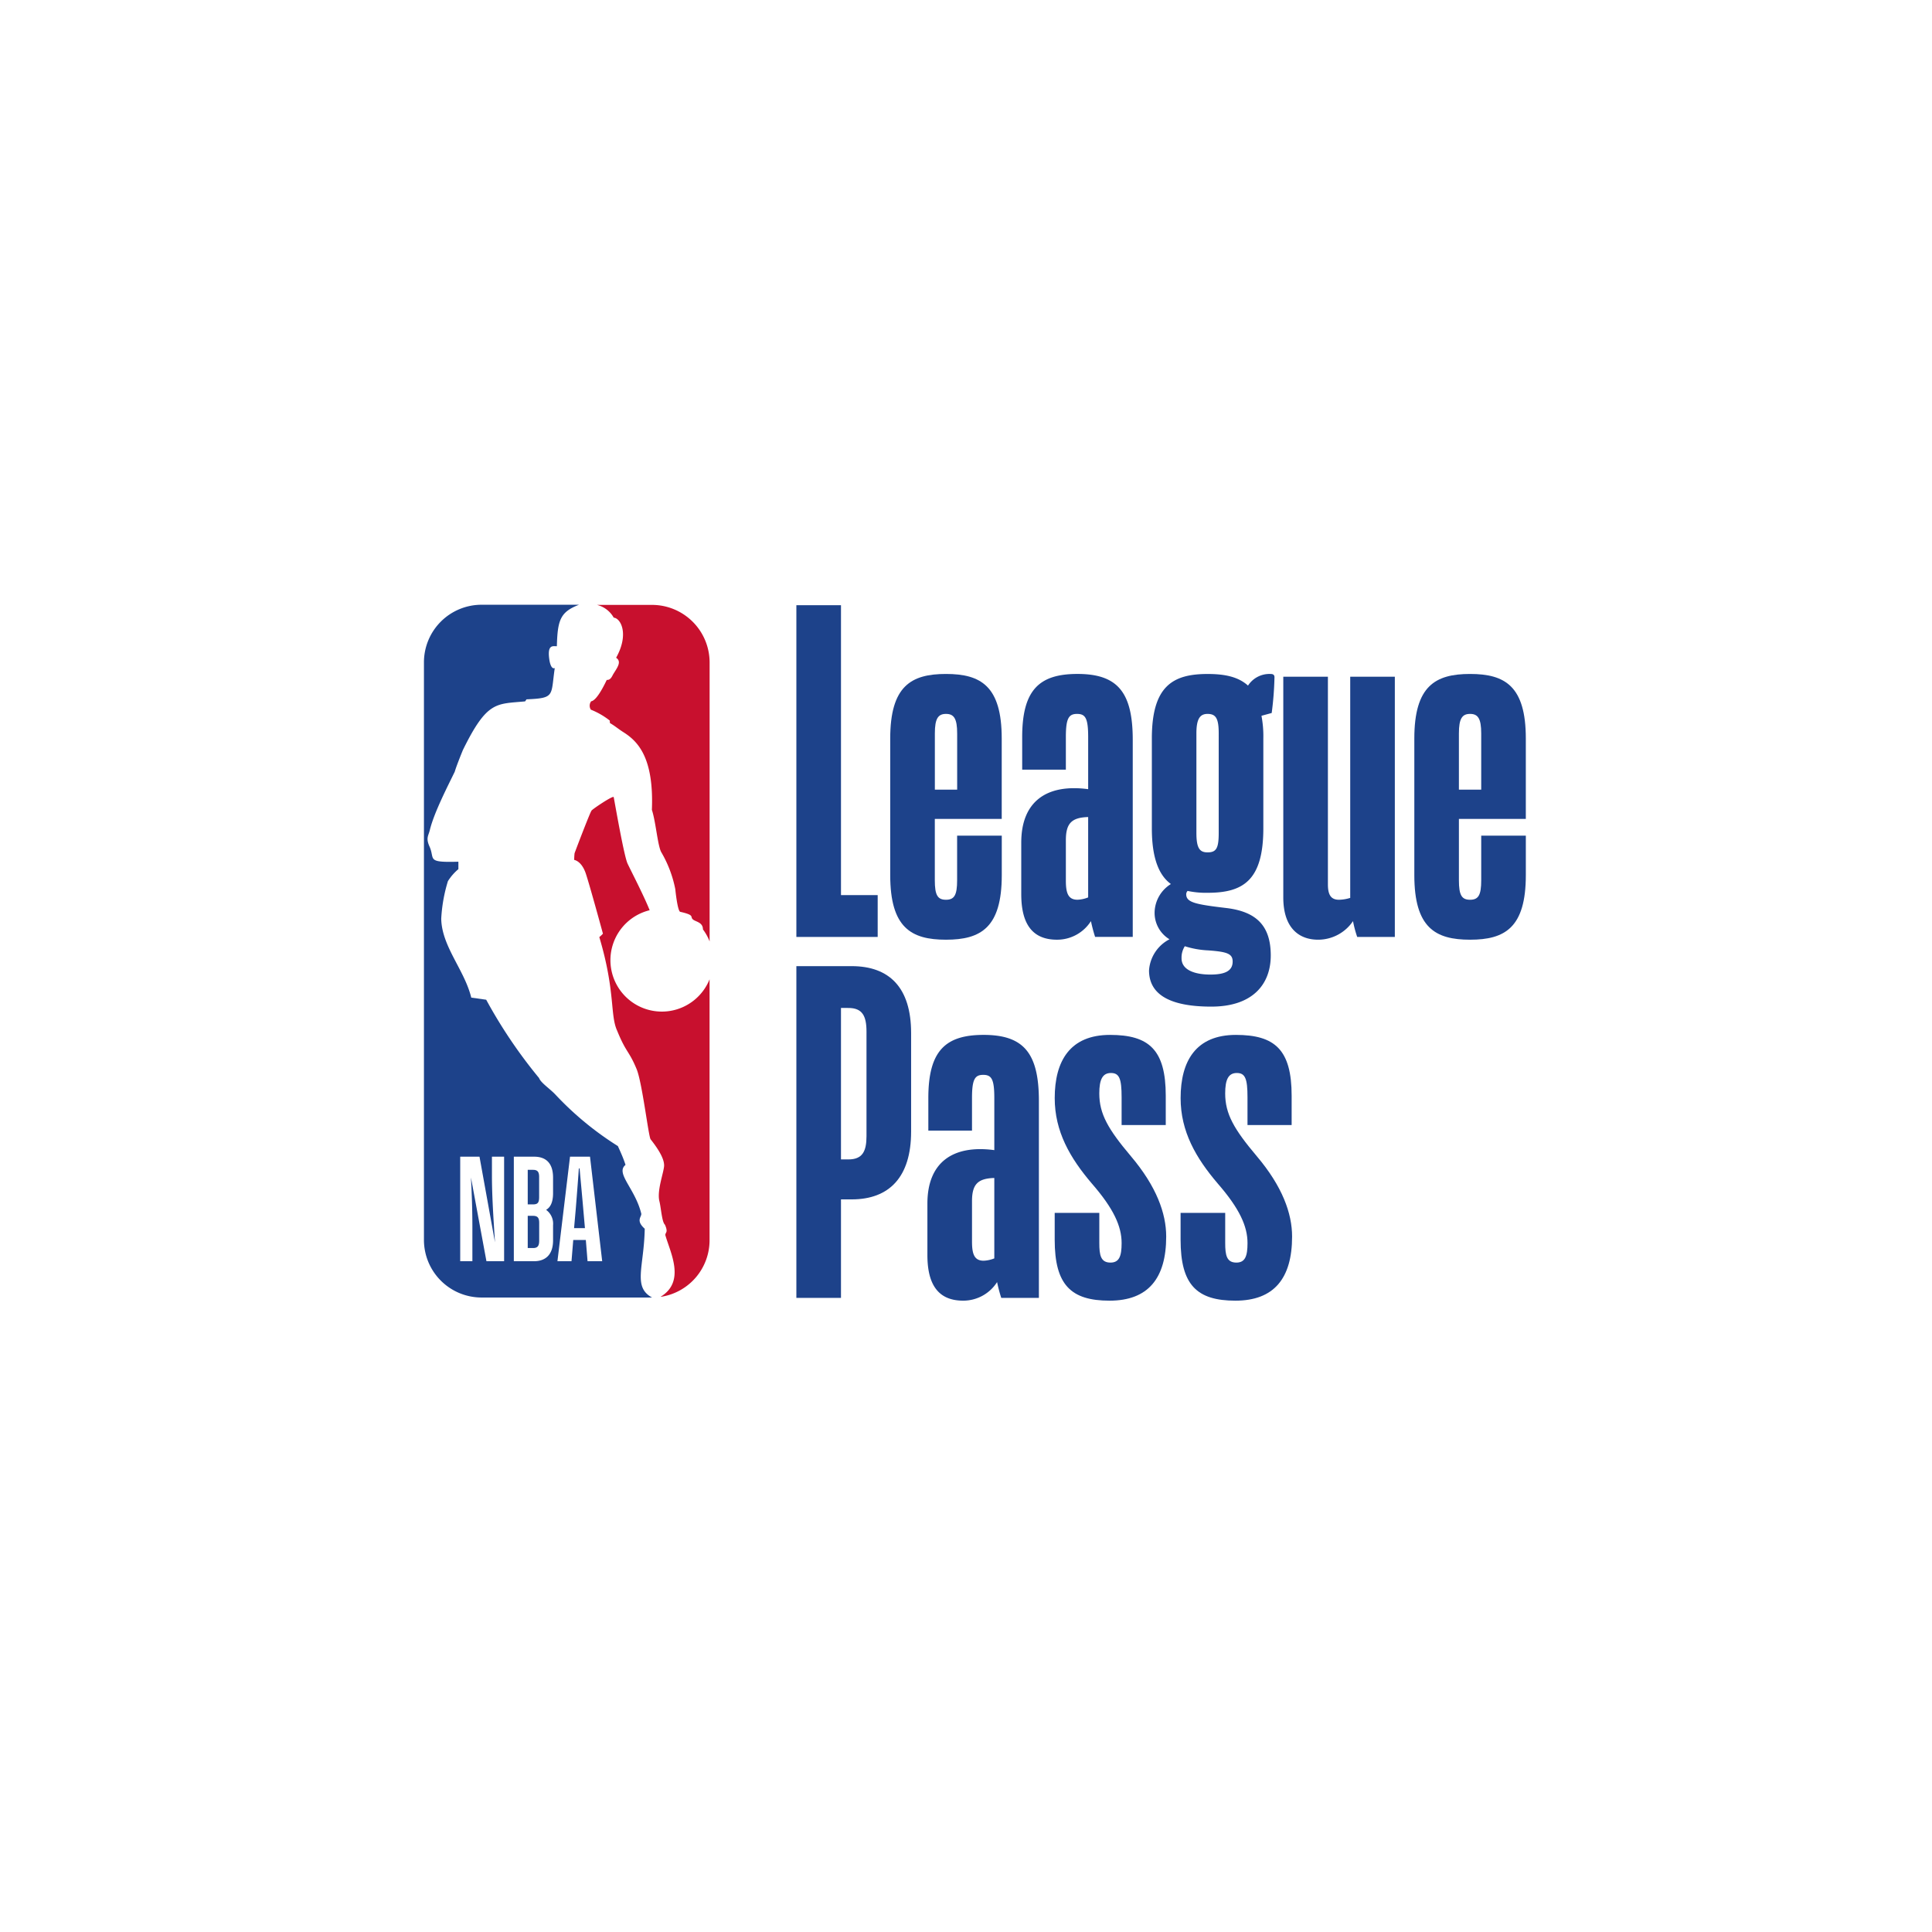
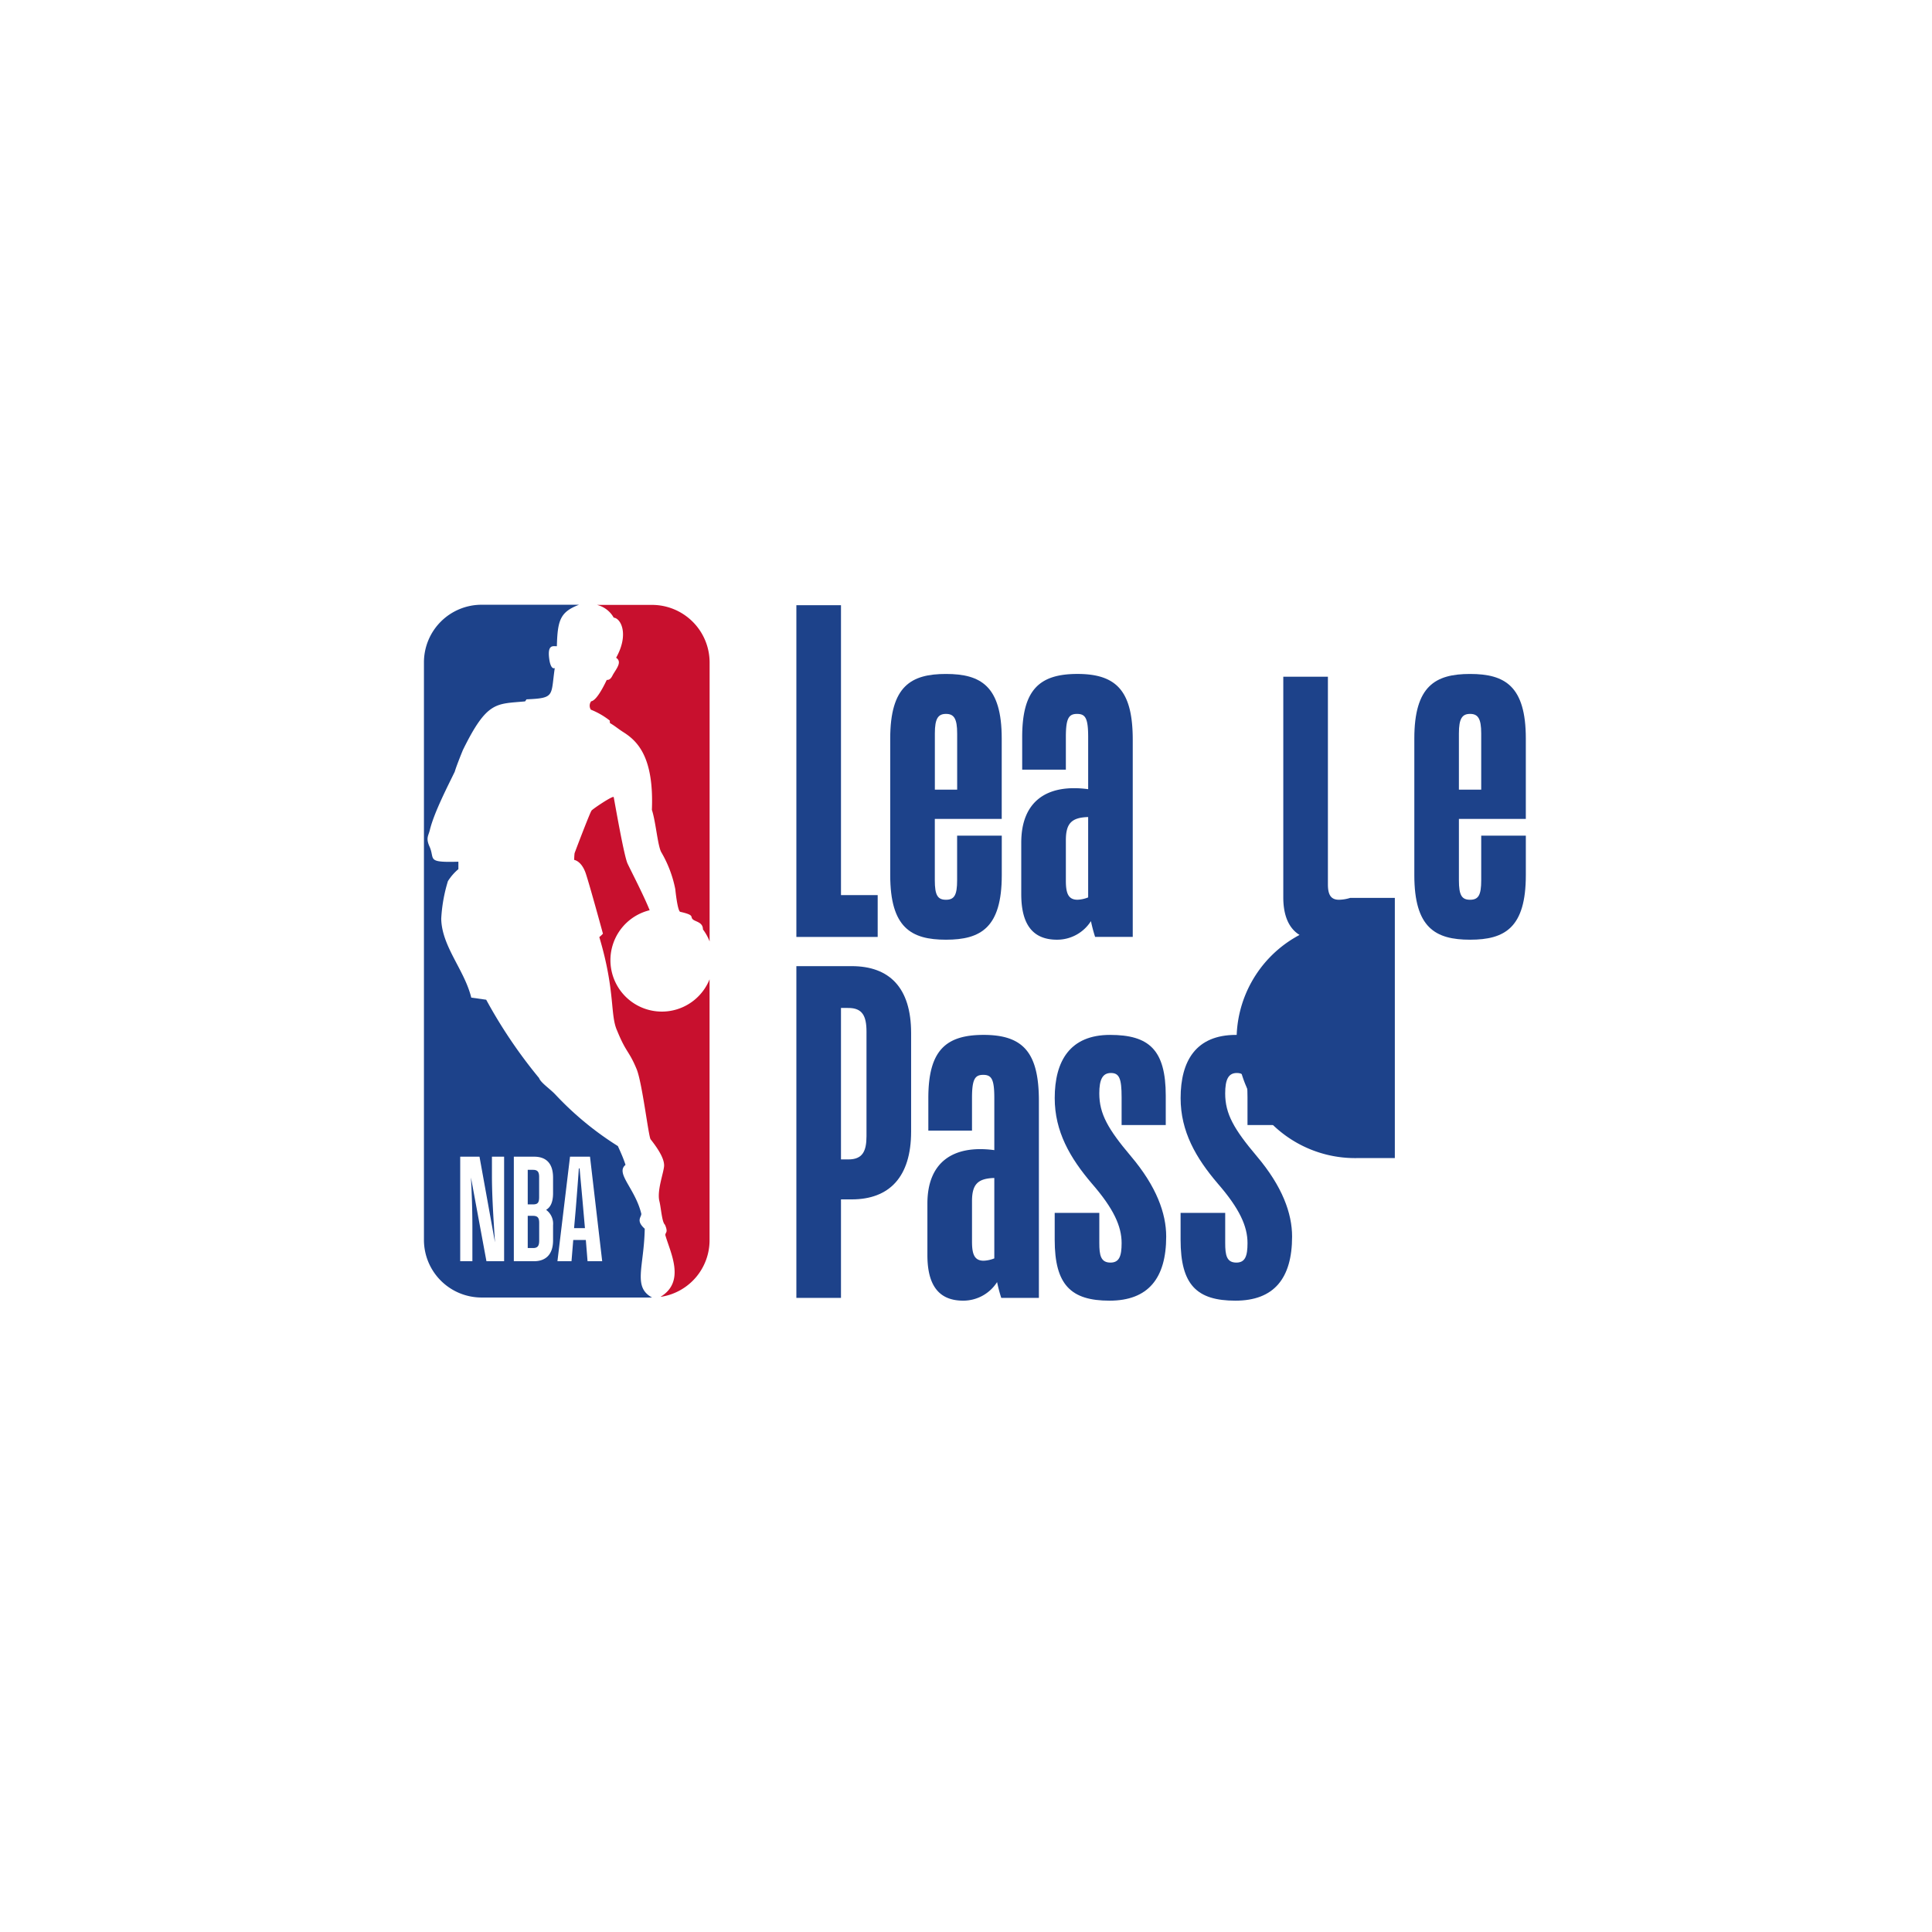
<svg xmlns="http://www.w3.org/2000/svg" width="261" height="261" viewBox="0 0 261 261">
  <defs>
    <filter id="Ellipse_34" x="0" y="0" width="261" height="261" filterUnits="userSpaceOnUse">
      <feOffset dy="2" input="SourceAlpha" />
      <feGaussianBlur stdDeviation="7.5" result="blur" />
      <feFlood flood-opacity="0.102" />
      <feComposite operator="in" in2="blur" />
      <feComposite in="SourceGraphic" />
    </filter>
  </defs>
  <g id="Group_25296" data-name="Group 25296" transform="translate(5.5 3.5)">
    <g id="Group_24709" data-name="Group 24709">
      <g transform="matrix(1, 0, 0, 1, -5.5, -3.5)" filter="url(#Ellipse_34)">
        <circle id="Ellipse_34-2" data-name="Ellipse 34" cx="108" cy="108" r="108" transform="translate(22.5 20.5)" fill="#fff" />
      </g>
    </g>
    <g id="NBA_League_Pass" transform="translate(13.459 -61.081)">
      <g id="Group_25321" data-name="Group 25321" transform="translate(35.91 136.89)">
        <path id="Path_62348" data-name="Path 62348" d="M69.129,136.89H46.094A10.2,10.2,0,0,0,35.91,147.074v78a10.2,10.2,0,0,0,10.184,10.2h23.02a10.221,10.221,0,0,0,10.2-10.2v-78A10.2,10.2,0,0,0,69.129,136.89" transform="translate(-35.91 -136.89)" fill="#fff" />
        <path id="Path_62349" data-name="Path 62349" d="M74.887,230.3c-1.25-1.116-.415-1.589-.465-2.03-.825-3.406-3.532-5.467-2.132-6.594-.344-1.127-1.048-2.537-1.022-2.537a42.361,42.361,0,0,1-8.419-6.933c-.741-.8-2-1.612-2.237-2.264a66.572,66.572,0,0,1-7.143-10.58l-2.017-.286c-.916-3.75-3.981-6.891-4.057-10.651a20.982,20.982,0,0,1,.9-5.074,6.8,6.8,0,0,1,1.418-1.628v-1.006c-4.4.126-3.135-.326-3.894-2.035-.533-1.184-.15-1.444.042-2.266.591-2.426,2.553-6.166,3.364-7.868.247-.859,1.1-2.925,1.1-2.925,3.28-6.681,4.506-6.19,8.4-6.565l.192-.276c3.9-.168,3.264-.465,3.816-4.225-.57.244-.738-1.176-.738-1.176-.31-2.14.591-1.736,1.022-1.778.092-3.519.452-4.627,2.991-5.6H52.846A7.786,7.786,0,0,0,45.06,153.8v78a7.787,7.787,0,0,0,7.786,7.792h23.03C73.24,238.166,74.8,235.453,74.887,230.3Z" transform="translate(-42.657 -143.615)" fill="#1d428a" />
        <path id="Path_62350" data-name="Path 62350" d="M133.01,161.688l.024.334c.7.41,1.058.743,1.767,1.2,1.88,1.182,4.194,3.283,3.9,10.528.525,1.578.759,4.685,1.245,5.678a15.945,15.945,0,0,1,1.917,5.034s.281,2.849.649,3.057c1.943.439,1.381.63,1.665.964.3.391,1.423.373,1.423,1.418a6.742,6.742,0,0,1,.9,1.626V153.841a7.788,7.788,0,0,0-7.776-7.781h-7.442a3.568,3.568,0,0,1,2.264,1.723c.961.081,2.1,2.237.323,5.418.788.525.173,1.31-.391,2.219-.165.291-.347.811-.874.777-.675,1.421-1.492,2.8-2.109,2.886a1,1,0,0,0-.042,1.129,10.317,10.317,0,0,1,2.56,1.476" transform="translate(-105.505 -143.652)" fill="#c8102e" />
        <path id="Path_62351" data-name="Path 62351" d="M140.668,269.474a6.946,6.946,0,1,1-8.1-9.317c-.8-2-2.489-5.247-2.991-6.313-.475-1.056-1.62-7.658-1.865-8.963-.055-.286-2.994,1.7-3,1.828-.171.165-2.2,5.475-2.29,5.762a8,8,0,0,0-.047.89s1,.123,1.576,1.867,2.306,8.1,2.306,8.1a4.235,4.235,0,0,1-.491.457c2.193,7.34,1.426,10.5,2.411,12.65,1.237,3.033,1.57,2.637,2.631,5.186.762,1.857,1.61,9.165,1.893,9.488,1.184,1.5,1.82,2.673,1.82,3.519s-1,3.369-.638,4.835c.221.861.336,2.8.738,3.162,0,0,.368.725.186,1.048-.053.113-.158.281-.11.412.654,2.306,2.76,6.234-.654,8.293h.074a7.732,7.732,0,0,0,6.544-7.694V269.474Z" transform="translate(-99.673 -216.501)" fill="#c8102e" />
        <path id="Path_62352" data-name="Path 62352" d="M70.963,444.043V429.92H73.7c1.583,0,2.563.851,2.563,2.828v2.1c0,1.284-.391,1.938-.94,2.253a2.318,2.318,0,0,1,.94,2.077v2.056c0,1.938-1.037,2.807-2.563,2.807H70.963Zm1.878-6.132v4.351h.725c.646,0,.822-.336.822-1.008v-2.392c0-.693-.215-.951-.84-.951Zm0-6.211v4.666h.7c.664,0,.84-.239.84-1.008v-2.71c0-.654-.2-.951-.822-.951H72.84Zm7.849,9.475h-1.7l-.236,2.868h-1.9l1.7-14.123h2.7L82.9,444.043H80.923Zm-.843-9.672h-.1c-.118,1.7-.352,4.687-.431,5.635l-.215,2.432h1.468l-.215-2.432c-.079-.966-.352-3.915-.509-5.635M65.364,444.043H63.72V429.92h2.605l2.093,11.57c-.176-2.768-.412-6.111-.412-8.96v-2.61H69.65v14.123H67.263L65.17,432.73c.137,2.61.194,4.69.194,6.865Z" transform="translate(-56.417 -352.969)" fill="#fff" />
      </g>
      <g id="Group_25322" data-name="Group 25322" transform="translate(88.625 139.337)">
        <path id="Path_62353" data-name="Path 62353" d="M247.635,191.026H236.65V146.21h6.027v39.167h4.958Z" transform="translate(-236.65 -146.21)" fill="#1d428a" />
        <path id="Path_62354" data-name="Path 62354" d="M292.461,217.491c-4.708,0-7.531-1.631-7.531-8.724V190.314c0-7.093,2.826-8.724,7.531-8.724s7.532,1.631,7.532,8.724v10.859h-9.039v8.285c0,2.009.376,2.637,1.507,2.637s1.507-.628,1.507-2.637v-6.027H300v5.336C300,215.86,297.17,217.491,292.461,217.491Zm-1.5-20.273h3.012v-7.595c0-2.009-.439-2.637-1.507-2.637s-1.507.628-1.507,2.637v7.595Z" transform="translate(-272.251 -172.299)" fill="#1d428a" />
        <path id="Path_62355" data-name="Path 62355" d="M361.754,214.973a5.418,5.418,0,0,1-4.582,2.511c-3.138,0-4.832-1.883-4.832-6.15v-6.967c0-5.523,3.39-7.973,9.039-7.219v-7.03c0-2.574-.375-3.138-1.507-3.138s-1.507.628-1.507,3.138v4.393h-5.9v-4.393c0-6.4,2.321-8.537,7.468-8.537,5.4,0,7.468,2.447,7.468,8.913v26.612h-5.084A20.621,20.621,0,0,1,361.754,214.973Zm-1.82-2.889a4.273,4.273,0,0,0,1.444-.315V200.913c-2.261.063-3.012.88-3.012,3.138v5.4C358.364,211.081,358.616,212.084,359.935,212.084Z" transform="translate(-321.959 -172.292)" fill="#1d428a" />
-         <path id="Path_62356" data-name="Path 62356" d="M426.481,226.537c-5.586,0-8.411-1.631-8.411-4.895a5.118,5.118,0,0,1,2.763-4.2,4.17,4.17,0,0,1-2.009-3.7,4.623,4.623,0,0,1,2.2-3.766c-1.631-1.192-2.573-3.516-2.573-7.531V190.324c0-7.093,2.826-8.724,7.531-8.724,2.321,0,4.141.376,5.46,1.57a3.441,3.441,0,0,1,3.075-1.57c.315,0,.5.126.5.439a43.247,43.247,0,0,1-.376,4.832l-1.381.376a14.8,14.8,0,0,1,.252,3.075v12.114c0,7.093-2.763,8.724-7.531,8.724a11.931,11.931,0,0,1-2.7-.252.68.68,0,0,0-.189.439c0,1.129,1.255,1.381,5.523,1.883,3.892.5,5.9,2.321,5.9,6.4C434.514,223.462,432.13,226.537,426.481,226.537Zm-.126-4.33c1.883,0,3.012-.439,3.012-1.757,0-1.066-.754-1.318-3.264-1.507a12.194,12.194,0,0,1-3.2-.565,2.883,2.883,0,0,0-.439,1.631C422.463,221.642,424.346,222.207,426.355,222.207Zm-.378-35.213c-1,0-1.507.628-1.507,2.637v13.432c0,2.072.439,2.637,1.507,2.637,1.192,0,1.507-.565,1.507-2.637V189.63C427.484,187.622,427.109,186.994,425.977,186.994Z" transform="translate(-370.428 -172.306)" fill="#1d428a" />
-         <path id="Path_62357" data-name="Path 62357" d="M496.557,216.035a5.689,5.689,0,0,1-4.708,2.51c-2.637,0-4.709-1.631-4.709-5.712V183.02h6.027v28.057c0,1.444.438,2.072,1.507,2.072a5.4,5.4,0,0,0,1.507-.252V183.02h6.027v35.15h-5.084A15.8,15.8,0,0,1,496.557,216.035Z" transform="translate(-421.36 -173.354)" fill="#1d428a" />
+         <path id="Path_62357" data-name="Path 62357" d="M496.557,216.035a5.689,5.689,0,0,1-4.708,2.51c-2.637,0-4.709-1.631-4.709-5.712V183.02h6.027v28.057c0,1.444.438,2.072,1.507,2.072a5.4,5.4,0,0,0,1.507-.252h6.027v35.15h-5.084A15.8,15.8,0,0,1,496.557,216.035Z" transform="translate(-421.36 -173.354)" fill="#1d428a" />
        <path id="Path_62358" data-name="Path 62358" d="M562.081,217.491c-4.708,0-7.531-1.631-7.531-8.724V190.314c0-7.093,2.826-8.724,7.531-8.724s7.531,1.631,7.531,8.724v10.859h-9.039v8.285c0,2.009.375,2.637,1.507,2.637s1.507-.628,1.507-2.637v-6.027h6.027v5.336C569.613,215.86,566.79,217.491,562.081,217.491Zm-1.507-20.273h3.012v-7.595c0-2.009-.438-2.637-1.507-2.637s-1.507.628-1.507,2.637v7.595Z" transform="translate(-471.068 -172.299)" fill="#1d428a" />
        <path id="Path_62359" data-name="Path 62359" d="M242.677,363.41v13.306H236.65V331.9h7.468c5.084,0,8.033,2.886,8.033,9.039v13.306c0,6.15-2.949,9.165-8.033,9.165Zm0-25.861v20.462h1c1.883,0,2.447-1.066,2.447-3.138V340.75c0-2.135-.565-3.2-2.447-3.2Z" transform="translate(-236.65 -283.137)" fill="#1d428a" />
        <path id="Path_62360" data-name="Path 62360" d="M313.474,400.663a5.418,5.418,0,0,1-4.582,2.51c-3.138,0-4.832-1.883-4.832-6.15v-6.967c0-5.523,3.39-7.973,9.039-7.219v-7.03c0-2.574-.376-3.138-1.507-3.138s-1.507.628-1.507,3.138V380.2h-5.9v-4.393c0-6.4,2.321-8.537,7.468-8.537,5.4,0,7.468,2.448,7.468,8.913V402.8h-5.084A19.986,19.986,0,0,1,313.474,400.663Zm-1.82-2.886a4.273,4.273,0,0,0,1.444-.315V386.6c-2.258.063-3.012.88-3.012,3.138v5.4C310.084,396.771,310.336,397.777,311.654,397.777Z" transform="translate(-286.358 -309.219)" fill="#1d428a" />
        <path id="Path_62361" data-name="Path 62361" d="M374.564,387.357c-2.949-3.453-5.021-7.03-5.021-11.549,0-5.021,2.072-8.537,7.469-8.537,5.273,0,7.531,2.009,7.531,8.222v3.955h-5.964v-3.766c0-2.51-.312-3.264-1.444-3.264s-1.57.88-1.57,2.763c0,2.763,1.192,4.832,4.267,8.474,3.453,4.081,4.771,7.721,4.771,10.859,0,5.649-2.447,8.661-7.657,8.661s-7.406-2.135-7.406-8.222v-3.64h6.027v4.081c0,1.631.189,2.637,1.507,2.637,1.192,0,1.507-.88,1.507-2.637C378.581,393.131,377.513,390.747,374.564,387.357Z" transform="translate(-334.642 -309.219)" fill="#1d428a" />
        <path id="Path_62362" data-name="Path 62362" d="M439.334,387.357c-2.949-3.453-5.021-7.03-5.021-11.549,0-5.021,2.072-8.537,7.468-8.537,5.273,0,7.531,2.009,7.531,8.222v3.955h-5.964v-3.766c0-2.51-.312-3.264-1.444-3.264s-1.57.88-1.57,2.763c0,2.763,1.192,4.832,4.267,8.474,3.453,4.081,4.772,7.721,4.772,10.859,0,5.649-2.447,8.661-7.658,8.661s-7.405-2.135-7.405-8.222v-3.64h6.027v4.081c0,1.631.189,2.637,1.507,2.637,1.192,0,1.507-.88,1.507-2.637C443.351,393.131,442.283,390.747,439.334,387.357Z" transform="translate(-382.404 -309.219)" fill="#1d428a" />
      </g>
    </g>
  </g>
</svg>